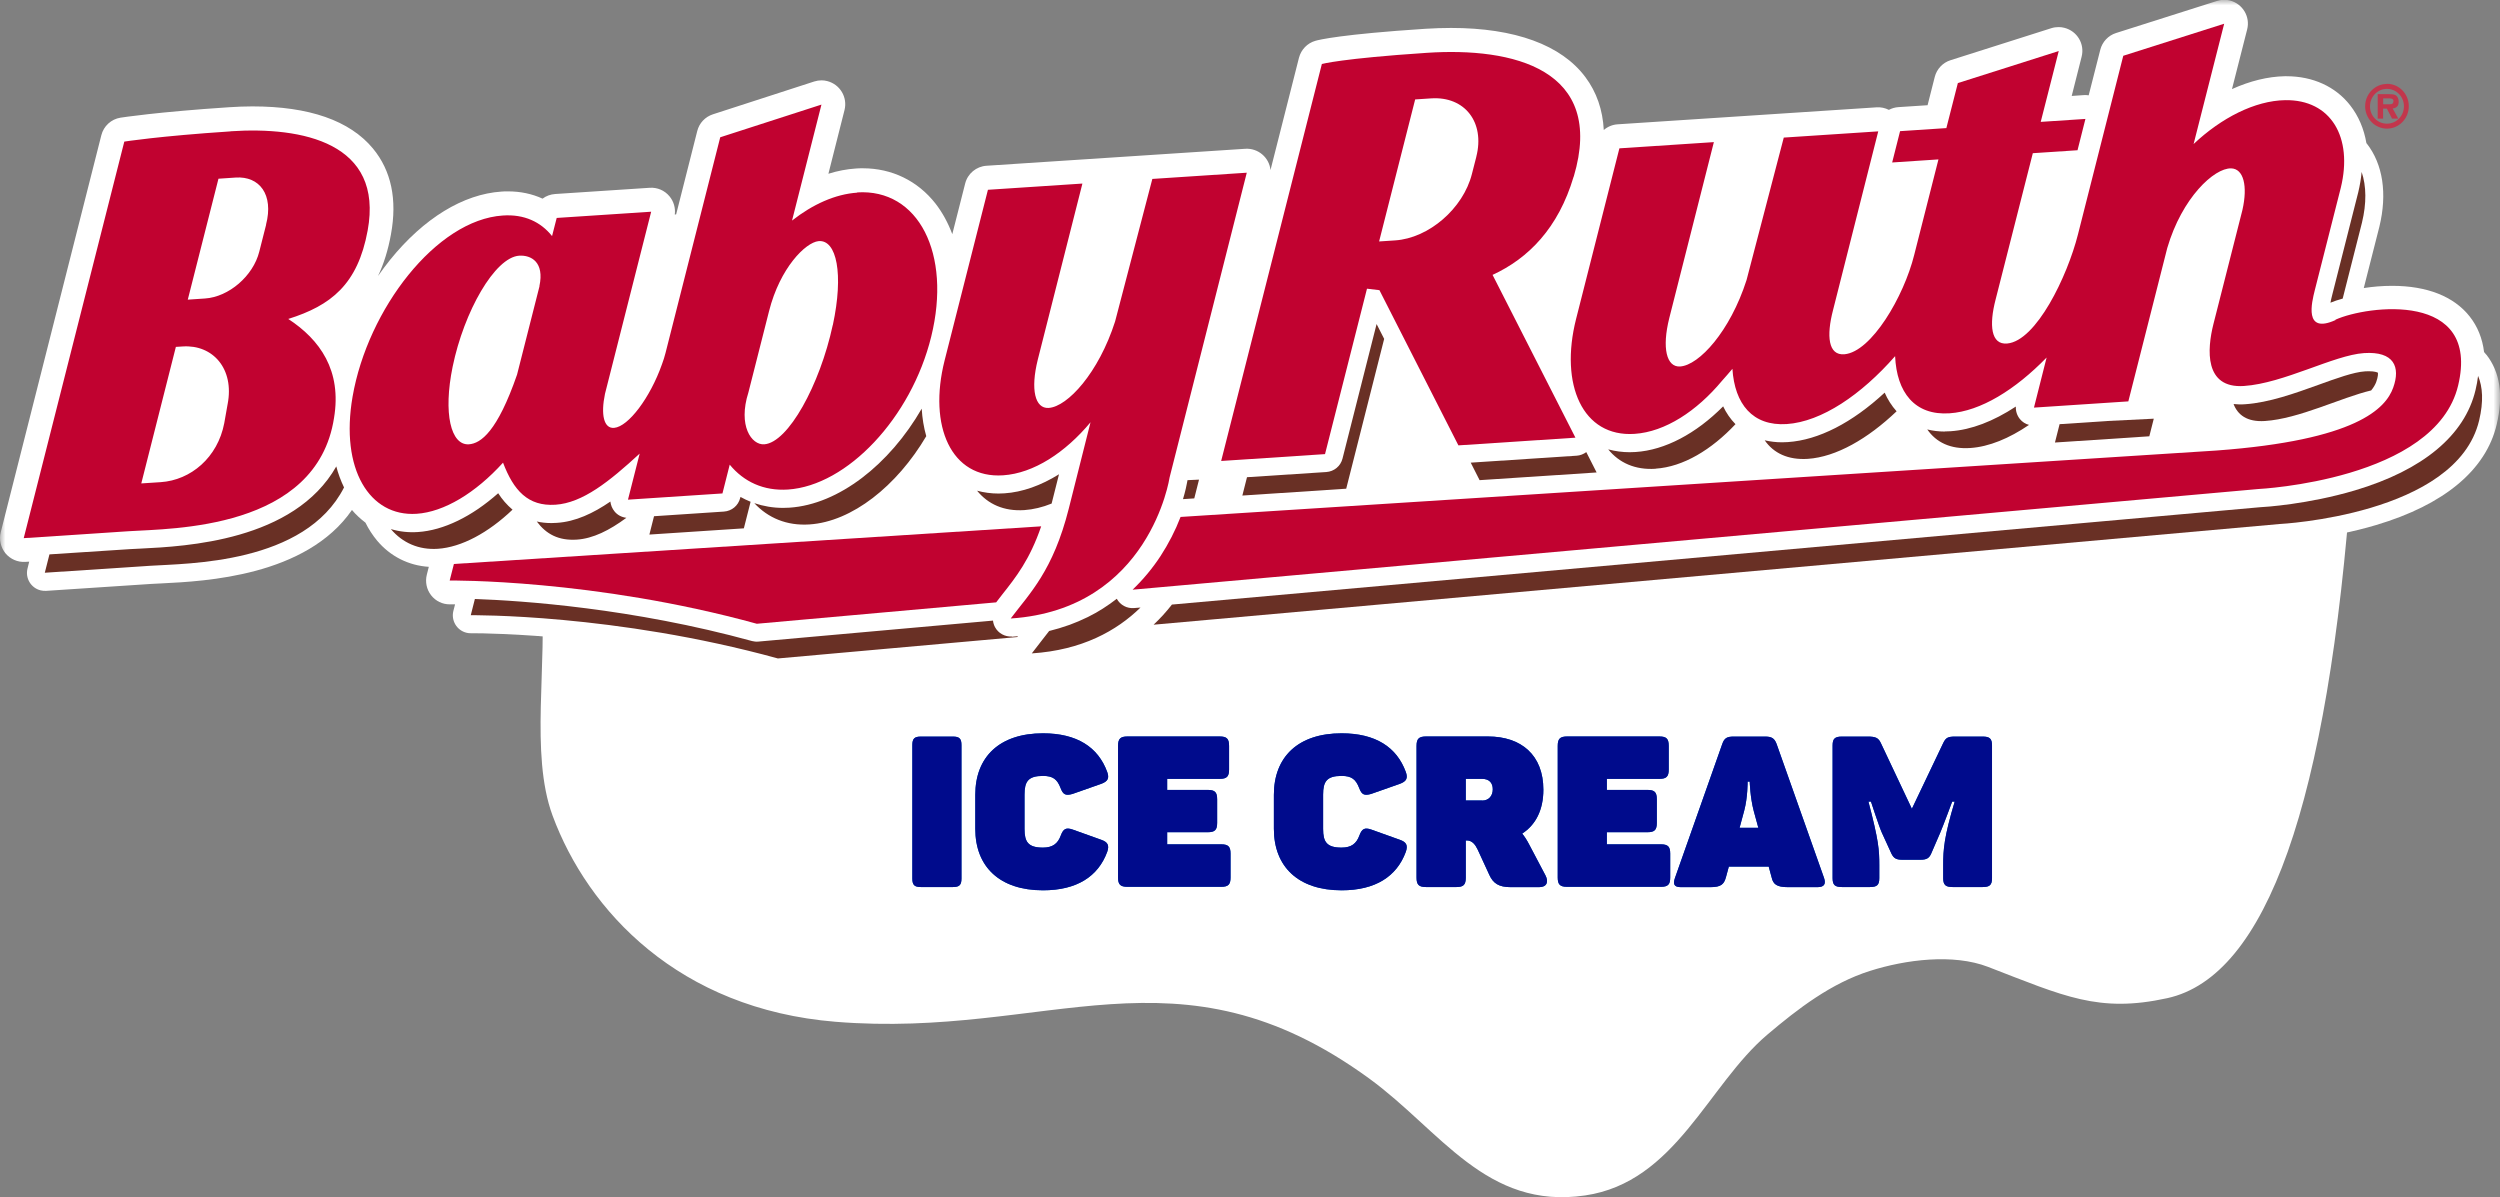
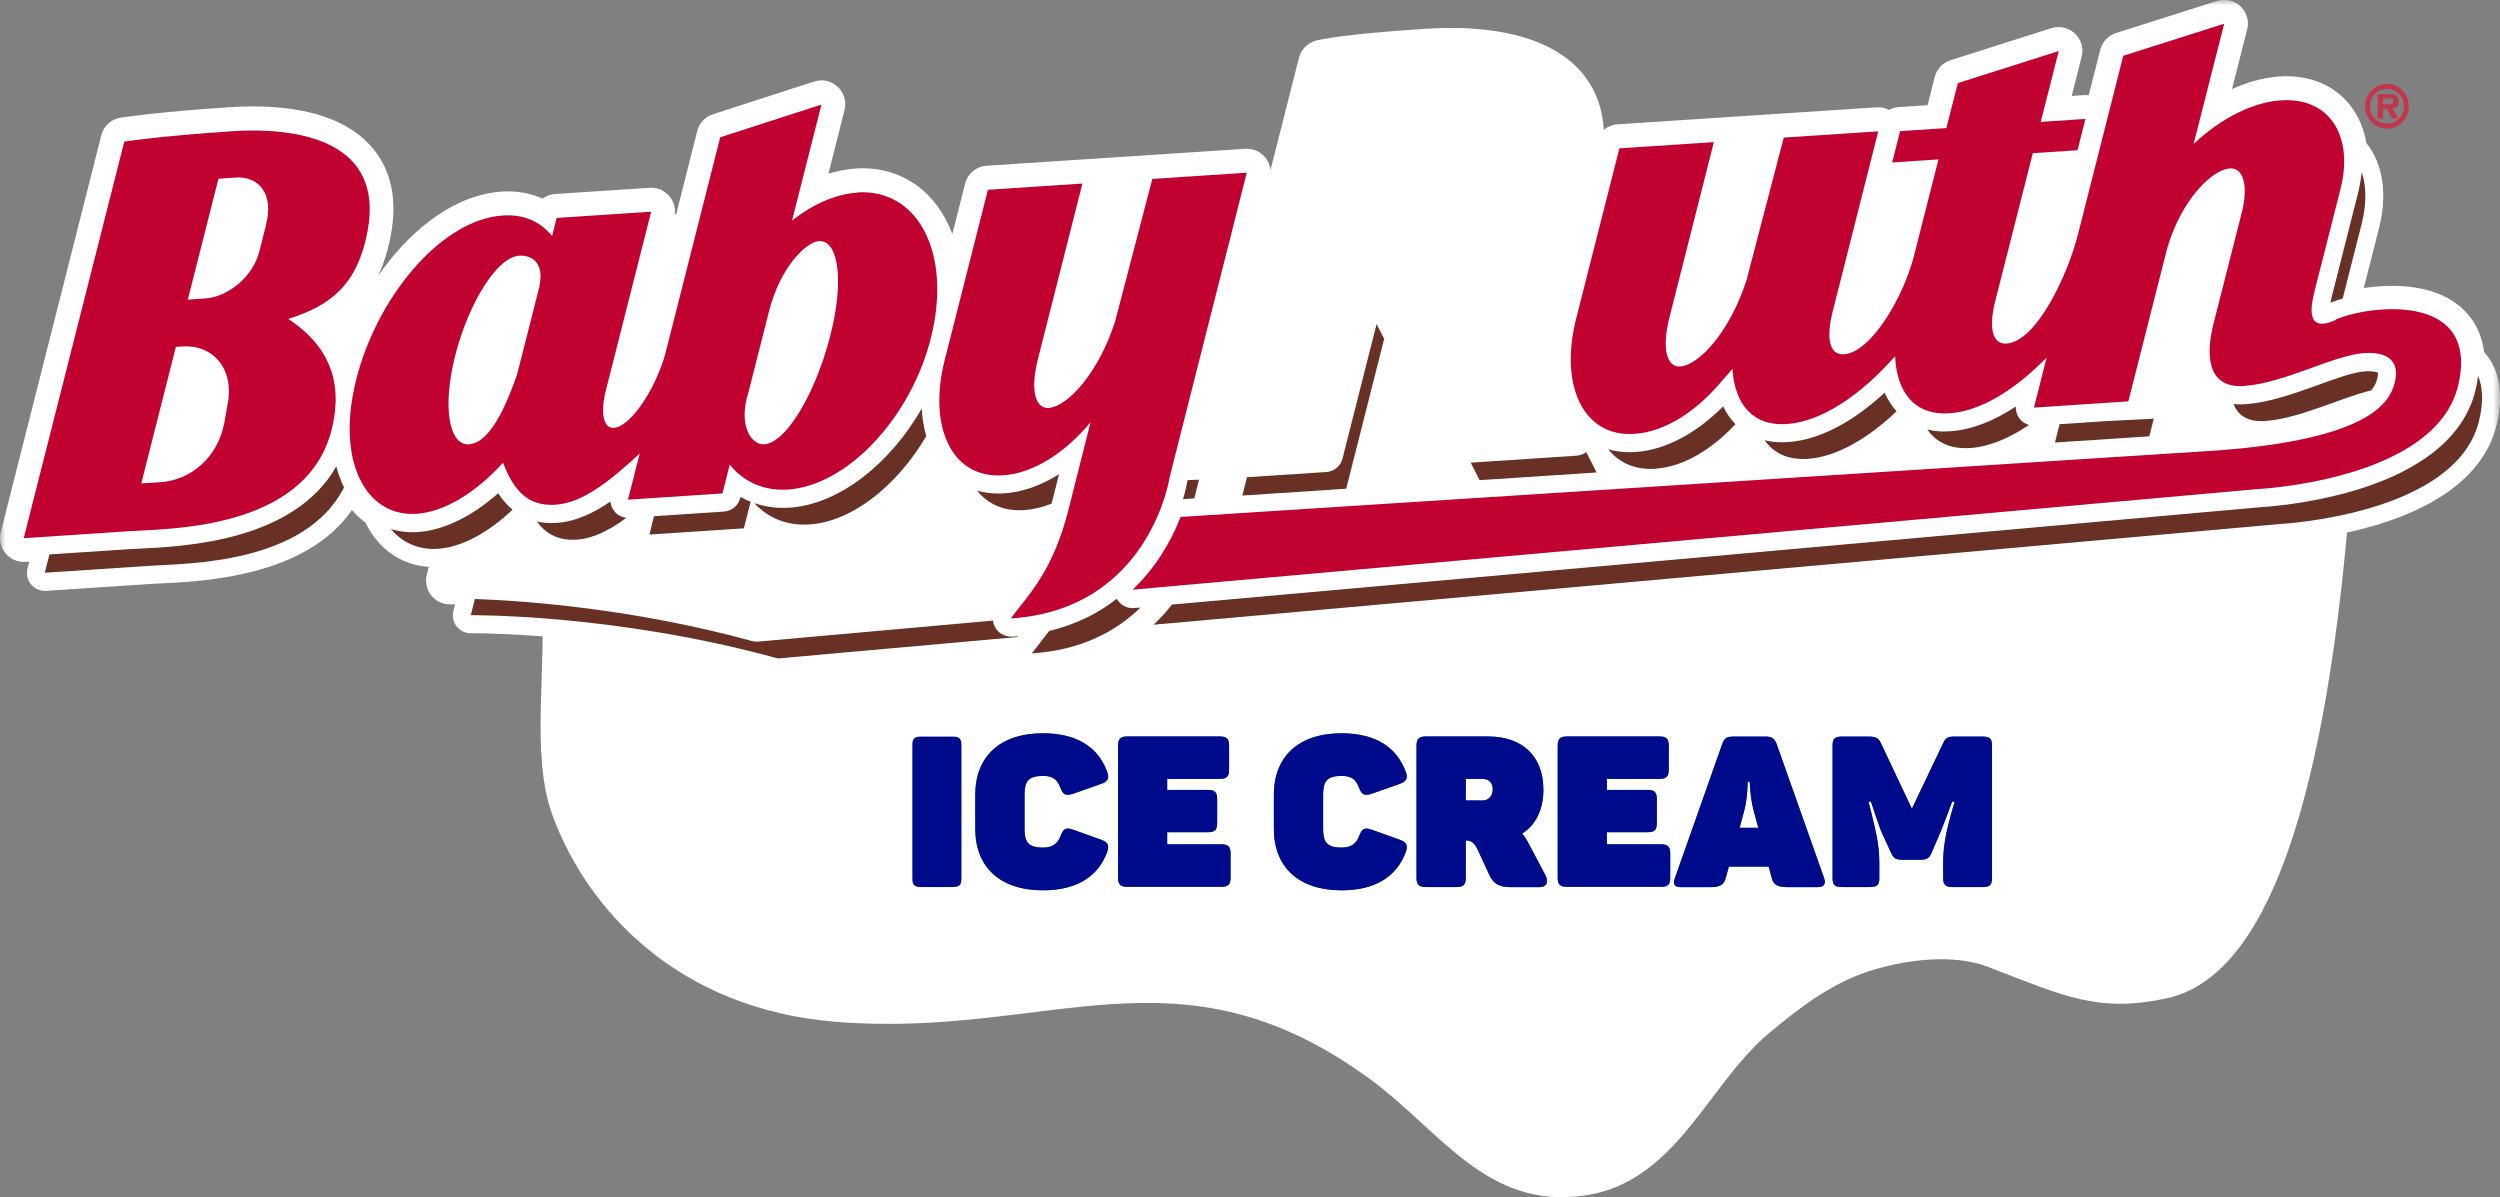
<svg xmlns="http://www.w3.org/2000/svg" id="b" data-name="Layer_2" viewBox="0 0 237.11 113.54">
  <rect x="0" y="0" width="237.11" height="113.54" fill="#808080" stroke="none" />
  <defs>
    <style>
      .g {
        mask: url(#d);
      }

      .h, .i, .j, .k {
        fill-rule: evenodd;
      }

      .h, .l {
        fill: #fff;
      }

      .m {
        fill: #005cb9;
      }

      .i {
        fill: #693025;
      }

      .n {
        fill: #000b8c;
      }

      .j {
        fill: #c10230;
      }

      .k {
        fill: #c2364c;
      }
    </style>
    <mask id="d" data-name="mask" x="0" y="0" width="237.12" height="64.16" maskUnits="userSpaceOnUse">
      <g id="e" data-name="b">
        <path id="f" data-name="a" class="h" d="M0,.03L237.11,0v64.13S0,64.16,0,64.16V.03Z" />
      </g>
    </mask>
  </defs>
  <g id="c" data-name="Layer_1">
    <g>
      <g>
-         <path class="l" d="M35.88,45.04c23.49-2.07,12.17,20.52,16.53,32.32,3.34,9.03,11.97,18.34,26.84,19.55,20.28,1.65,32.38-7.89,50.61,5.38,6.78,4.94,11.09,12.47,20.48,11.09,8.59-1.26,11.63-10.46,17.28-15.25,2.9-2.46,6.07-4.89,9.75-6.05,3.38-1.07,7.87-1.65,11.18-.38,7.21,2.78,10.49,4.4,17,2.97,9.41-2.07,15.25-18.45,17.5-49.69,0,0-190.33.35-187.17.07Z" />
+         <path class="l" d="M35.88,45.04c23.49-2.07,12.17,20.52,16.53,32.32,3.34,9.03,11.97,18.34,26.84,19.55,20.28,1.65,32.38-7.89,50.61,5.38,6.78,4.94,11.09,12.47,20.48,11.09,8.59-1.26,11.63-10.46,17.28-15.25,2.9-2.46,6.07-4.89,9.75-6.05,3.38-1.07,7.87-1.65,11.18-.38,7.21,2.78,10.49,4.4,17,2.97,9.41-2.07,15.25-18.45,17.5-49.69,0,0-190.33.35-187.17.07" />
        <g>
          <g>
-             <path class="m" d="M86.53,83.33v-12.67c0-.6.2-.8.8-.8h3.06c.6,0,.8.2.8.8v12.67c0,.6-.2.8-.8.8h-3.06c-.6,0-.8-.2-.8-.8Z" />
            <path class="m" d="M92.5,78.6v-3.22c0-3.6,2.31-5.83,6.42-5.83,3.22,0,5.23,1.31,6.09,3.66.22.6.06.9-.56,1.13l-2.73.96c-.64.18-.89.08-1.13-.56-.32-.83-.72-1.15-1.67-1.15-1.41,0-1.75.54-1.75,1.77v3.26c0,1.23.34,1.77,1.75,1.77.92,0,1.41-.38,1.69-1.15.24-.64.5-.78,1.13-.56l2.71.97c.62.22.78.52.56,1.15-.86,2.33-2.88,3.64-6.09,3.64-4.1,0-6.42-2.23-6.42-5.83Z" />
            <path class="m" d="M106.04,83.25v-12.51c0-.66.22-.89.88-.89h8.77c.66,0,.88.22.88.89v2.25c0,.66-.22.88-.88.88h-4.99v1.05h3.86c.66,0,.88.22.88.88v2.25c0,.66-.22.88-.88.88h-3.86v1.15h5.13c.66,0,.88.22.88.88v2.27c0,.66-.22.88-.88.88h-8.91c-.66,0-.88-.22-.88-.88Z" />
            <path class="m" d="M120.82,78.6v-3.22c0-3.6,2.31-5.83,6.42-5.83,3.22,0,5.23,1.31,6.09,3.66.22.6.06.9-.56,1.13l-2.73.96c-.64.18-.89.08-1.13-.56-.32-.83-.72-1.15-1.67-1.15-1.41,0-1.75.54-1.75,1.77v3.26c0,1.23.34,1.77,1.75,1.77.93,0,1.41-.38,1.69-1.15.24-.64.5-.78,1.13-.56l2.71.97c.62.22.78.52.56,1.15-.86,2.33-2.88,3.64-6.09,3.64-4.1,0-6.42-2.23-6.42-5.83Z" />
            <path class="m" d="M134.35,83.25v-12.51c0-.66.22-.89.89-.89h5.89c3.16,0,5.25,1.77,5.25,5.05,0,1.93-.74,3.34-2.01,4.16.24.3.46.64.66,1.03l1.55,2.94c.32.62.12,1.11-.6,1.11h-2.71c-1.11,0-1.65-.36-2.01-1.15l-1.11-2.41c-.22-.46-.52-.87-1.03-.87h-.1v3.54c0,.66-.22.88-.88.88h-2.9c-.66,0-.89-.22-.89-.88ZM140.57,75.93c.64,0,1.01-.46,1.01-1.07s-.34-.99-1.01-.99h-1.55v2.05h1.55Z" />
            <path class="m" d="M147.74,83.25v-12.51c0-.66.22-.89.88-.89h8.77c.66,0,.88.22.88.89v2.25c0,.66-.22.88-.88.88h-4.99v1.05h3.86c.66,0,.88.22.88.88v2.25c0,.66-.22.88-.88.88h-3.86v1.15h5.13c.66,0,.88.22.88.88v2.27c0,.66-.22.88-.88.88h-8.91c-.66,0-.88-.22-.88-.88Z" />
            <path class="m" d="M158.86,83.27l4.48-12.69c.2-.6.48-.72,1.09-.72h2.98c.6,0,.88.14,1.09.7l4.5,12.71c.2.58,0,.87-.62.87h-2.82c-1.05,0-1.39-.28-1.53-.92l-.28-1.03h-3.78l-.28,1.03c-.18.64-.46.92-1.45.92h-2.82c-.64,0-.76-.28-.56-.87ZM166.77,78.52l-.44-1.61c-.34-1.29-.38-2.78-.38-2.78h-.2s.02,1.47-.32,2.75l-.44,1.63h1.79Z" />
            <path class="m" d="M173.81,83.29v-12.59c0-.64.22-.84.88-.84h2.45c.72,0,1.01.1,1.25.62l2.94,6.23,2.96-6.21c.26-.56.48-.64,1.17-.64h2.59c.66,0,.88.2.88.84v12.59c0,.64-.22.84-.88.84h-2.86c-.66,0-.89-.2-.89-.84v-1.25c0-1.45.08-2.65,1.09-6.01h-.24s-.88,2.37-1.13,2.94l-.86,1.99c-.18.4-.4.58-.99.58h-1.77c-.58,0-.8-.16-1.01-.58l-.91-1.99c-.22-.46-1.03-2.94-1.03-2.94h-.24c.97,3.7,1.03,4.56,1.03,6.03v1.23c0,.64-.22.84-.88.84h-2.67c-.66,0-.88-.2-.88-.84Z" />
          </g>
          <g>
            <path class="n" d="M86.53,83.33v-12.67c0-.6.2-.8.8-.8h3.06c.6,0,.8.2.8.8v12.67c0,.6-.2.8-.8.8h-3.06c-.6,0-.8-.2-.8-.8Z" />
            <path class="n" d="M92.5,78.6v-3.22c0-3.6,2.31-5.83,6.42-5.83,3.22,0,5.23,1.31,6.09,3.66.22.6.06.9-.56,1.13l-2.73.96c-.64.18-.89.08-1.13-.56-.32-.83-.72-1.15-1.67-1.15-1.41,0-1.75.54-1.75,1.77v3.26c0,1.23.34,1.77,1.75,1.77.92,0,1.41-.38,1.69-1.15.24-.64.5-.78,1.13-.56l2.71.97c.62.22.78.52.56,1.15-.86,2.33-2.88,3.64-6.09,3.64-4.1,0-6.42-2.23-6.42-5.83Z" />
            <path class="n" d="M106.04,83.25v-12.51c0-.66.22-.89.88-.89h8.77c.66,0,.88.22.88.89v2.25c0,.66-.22.88-.88.88h-4.99v1.05h3.86c.66,0,.88.22.88.88v2.25c0,.66-.22.88-.88.88h-3.86v1.15h5.13c.66,0,.88.22.88.88v2.27c0,.66-.22.88-.88.88h-8.91c-.66,0-.88-.22-.88-.88Z" />
            <path class="n" d="M120.82,78.6v-3.22c0-3.6,2.31-5.83,6.42-5.83,3.22,0,5.23,1.31,6.09,3.66.22.6.06.9-.56,1.13l-2.73.96c-.64.18-.89.08-1.13-.56-.32-.83-.72-1.15-1.67-1.15-1.41,0-1.75.54-1.75,1.77v3.26c0,1.23.34,1.77,1.75,1.77.93,0,1.41-.38,1.69-1.15.24-.64.5-.78,1.13-.56l2.71.97c.62.22.78.52.56,1.15-.86,2.33-2.88,3.64-6.09,3.64-4.1,0-6.42-2.23-6.42-5.83Z" />
            <path class="n" d="M134.35,83.25v-12.51c0-.66.22-.89.89-.89h5.89c3.16,0,5.25,1.77,5.25,5.05,0,1.93-.74,3.34-2.01,4.16.24.3.46.64.66,1.03l1.55,2.94c.32.62.12,1.11-.6,1.11h-2.71c-1.11,0-1.65-.36-2.01-1.15l-1.11-2.41c-.22-.46-.52-.87-1.03-.87h-.1v3.54c0,.66-.22.88-.88.88h-2.9c-.66,0-.89-.22-.89-.88ZM140.57,75.93c.64,0,1.01-.46,1.01-1.07s-.34-.99-1.01-.99h-1.55v2.05h1.55Z" />
            <path class="n" d="M147.74,83.25v-12.51c0-.66.22-.89.88-.89h8.77c.66,0,.88.22.88.89v2.25c0,.66-.22.88-.88.88h-4.99v1.05h3.86c.66,0,.88.22.88.88v2.25c0,.66-.22.88-.88.88h-3.86v1.15h5.13c.66,0,.88.22.88.88v2.27c0,.66-.22.88-.88.88h-8.91c-.66,0-.88-.22-.88-.88Z" />
            <path class="n" d="M158.86,83.27l4.48-12.69c.2-.6.48-.72,1.09-.72h2.98c.6,0,.88.14,1.09.7l4.5,12.71c.2.58,0,.87-.62.87h-2.82c-1.05,0-1.39-.28-1.53-.92l-.28-1.03h-3.78l-.28,1.03c-.18.64-.46.92-1.45.92h-2.82c-.64,0-.76-.28-.56-.87ZM166.77,78.52l-.44-1.61c-.34-1.29-.38-2.78-.38-2.78h-.2s.02,1.47-.32,2.75l-.44,1.63h1.79Z" />
            <path class="n" d="M173.81,83.29v-12.59c0-.64.22-.84.88-.84h2.45c.72,0,1.01.1,1.25.62l2.94,6.23,2.96-6.21c.26-.56.48-.64,1.17-.64h2.59c.66,0,.88.2.88.84v12.59c0,.64-.22.84-.88.84h-2.86c-.66,0-.89-.2-.89-.84v-1.25c0-1.45.08-2.65,1.09-6.01h-.24s-.88,2.37-1.13,2.94l-.86,1.99c-.18.4-.4.58-.99.58h-1.77c-.58,0-.8-.16-1.01-.58l-.91-1.99c-.22-.46-1.03-2.94-1.03-2.94h-.24c.97,3.7,1.03,4.56,1.03,6.03v1.23c0,.64-.22.84-.88.84h-2.67c-.66,0-.88-.2-.88-.84Z" />
          </g>
        </g>
      </g>
      <g>
        <g class="g">
          <path class="h" d="M235.81,33.64c-.07-.08-.14-.17-.21-.25-.16-1.29-.61-2.42-1.37-3.38-1.5-1.9-4.04-2.9-7.35-2.9-.94,0-1.85.08-2.69.21l1.48-5.82c.76-3.12.34-5.92-1.19-7.88-.01-.01-.02-.03-.04-.04-.23-1.36-.75-2.58-1.54-3.59-1.39-1.78-3.54-2.76-6.05-2.76h-.16c-1.59.03-3.3.45-5,1.22l1.44-5.66c.31-1.21-.43-2.43-1.63-2.74-.18-.05-.36-.07-.55-.07-.23,0-.46.04-.68.11l-9.57,3.04c-.74.23-1.31.84-1.5,1.59l-1.1,4.32c-.15-.02-.31-.03-.46-.02l-1.15.08.94-3.72c.31-1.21-.42-2.43-1.63-2.74-.18-.05-.36-.07-.55-.07-.23,0-.46.03-.68.1l-9.57,3.04c-.74.23-1.31.84-1.5,1.59l-.68,2.68-2.76.18c-.32.02-.63.11-.91.26-.36-.18-.76-.27-1.17-.24l-24.55,1.61c-.49.03-.95.22-1.32.54-.1-1.91-.68-3.59-1.74-5.01-2.28-3.06-6.69-4.67-12.75-4.67-.79,0-1.61.03-2.43.08-7.97.52-10.08,1.04-10.43,1.14-.77.22-1.36.84-1.56,1.61l-2.7,10.65c-.12-1.2-1.18-2.09-2.38-2.02l-24.55,1.61c-.97.06-1.79.74-2.03,1.69l-1.22,4.8c-.4-1.07-.93-2.05-1.59-2.9-1.69-2.16-4.14-3.35-6.89-3.35-.21,0-.44,0-.65.02-.89.06-1.77.23-2.62.5l1.53-6.05c.3-1.21-.43-2.43-1.64-2.74-.18-.05-.36-.07-.55-.07-.23,0-.47.04-.69.11l-9.6,3.11c-.74.24-1.3.83-1.49,1.59l-2,7.9-.13.02c.08-.62-.1-1.25-.5-1.73-.46-.56-1.16-.86-1.88-.81l-8.96.59c-.44.03-.86.18-1.2.44-1-.46-2.1-.69-3.29-.69-.2,0-.41,0-.61.02-3.62.24-7.37,2.53-10.55,6.46-.4.5-.79,1.02-1.16,1.55.55-1.15.96-2.46,1.23-3.95.61-3.31.03-6.05-1.71-8.15-2.2-2.65-6.05-3.99-11.43-3.99-.72,0-1.46.03-2.22.08-6.82.45-10.15.97-10.29.99-.89.14-1.6.8-1.82,1.67L.07,50.48c-.18.7,0,1.44.45,2,.46.55,1.16.86,1.88.81l.37-.02-.16.65c-.23.91.32,1.84,1.23,2.07.17.04.35.06.53.05l10-.66c.28-.02.62-.04.99-.05,4.08-.2,13.69-.68,18.02-6.96.39.46.82.85,1.28,1.2.3.61.67,1.18,1.1,1.7,1.26,1.5,2.99,2.37,4.91,2.49l-.19.75c-.17.68-.02,1.4.41,1.95.43.55,1.07.86,1.77.86h.18s.32,0,.32,0l-.16.62c-.23.91.32,1.84,1.23,2.07.14.04.28.05.42.05h.18c1.41,0,14.21.11,28.5,4.03.2.05.4.07.6.05l22.24-1.99c.1.91.89,1.57,1.8,1.51,4.37-.29,7.59-1.76,9.95-3.58.32.59.97.93,1.64.87l106.76-9.55c.46-.02,4.59-.28,9.03-1.6,6.46-1.92,10.42-5.22,11.44-9.52.66-2.75.33-4.99-.98-6.65" />
        </g>
        <path class="i" d="M58.28,48.5c-.22-.27-.35-.59-.39-.93-1.62,1.11-3.31,1.91-5.08,2.02-.17.01-.33.02-.5.02-.51,0-.97-.05-1.4-.15.89,1.2,2.07,1.83,3.79,1.72,1.55-.1,3.1-.88,4.71-2.07-.44-.05-.85-.26-1.13-.61M47.25,46.78c-2.49,2.21-5.18,3.52-7.61,3.68-.87.06-1.74-.03-2.57-.28,1.11,1.31,2.65,1.99,4.46,1.87,2.24-.15,4.77-1.51,7.08-3.71-.53-.45-.99-.98-1.36-1.56M70.23,47.13l-.03.11c-.18.72-.8,1.23-1.54,1.28l-6.63.44-.44,1.74,8.96-.59.64-2.52c-.33-.13-.65-.29-.96-.46M31.9,44.23c-4.01,7.08-14.29,7.59-18.55,7.8-.37.02-.71.03-.99.05l-7.67.5-.44,1.74,10-.66c3.52-.23,14.68-.15,18.38-7.43-.31-.64-.56-1.32-.74-2.01M87.42,38.76c-3.06,5.3-7.87,9.08-12.54,9.39-.2.01-.41.02-.61.02-.96,0-1.87-.16-2.73-.45,1.31,1.41,3.09,2.16,5.23,2.02,4.03-.26,8.29-3.64,11.08-8.37-.24-.85-.38-1.72-.43-2.6M97.15,48.38c.86-.06,1.73-.27,2.59-.62l.7-2.78c-1.71,1.07-3.48,1.7-5.18,1.81-.19.01-.37.02-.56.02-.69,0-1.37-.09-2.03-.27,1.03,1.27,2.54,1.97,4.48,1.84M212.92,38.34c-.36.03-.72.02-1.08-.02.39,1.02,1.27,1.72,2.97,1.61,3.25-.21,7.21-2.22,10.08-2.9.24-.29.39-.56.48-.8.19-.53.17-.79.16-.88-.07-.04-.31-.14-.86-.14-.11,0-.23,0-.35.01-1.09.07-2.72.66-4.46,1.29-2.19.79-4.67,1.68-6.93,1.83M223.67,18.22l-2.47,9.74c-.08.3-.13.54-.17.75.33-.14.72-.27,1.16-.39l1.83-7.21c.44-1.82.42-3.46-.03-4.8-.06.64-.17,1.28-.32,1.91" />
        <path class="i" d="M235.03,35.65c-.05.43-.13.88-.24,1.34-1.02,4.3-4.98,7.6-11.44,9.52-4.44,1.32-8.57,1.58-9.03,1.6l-103.17,9.23c-.53.68-1.11,1.32-1.74,1.91l106.79-9.55s16.79-.83,18.93-9.82c.43-1.8.34-3.18-.1-4.23M169.02,41.95c-.58,0-1.13-.07-1.65-.19.85,1.22,2.21,1.88,4.09,1.76,2.69-.18,5.68-1.9,8.42-4.51-.47-.53-.85-1.12-1.13-1.77-3.09,2.86-6.28,4.5-9.19,4.69-.19.01-.37.02-.55.02M157.02,44.45c2.62-.17,5.31-1.8,7.58-4.22-.48-.49-.88-1.07-1.17-1.69-2.57,2.59-5.52,4.15-8.3,4.33-.19.01-.37.02-.56.02-.69,0-1.38-.09-2.04-.27,1.03,1.27,2.55,1.97,4.49,1.84M184.45,40.93c-.58,0-1.14-.07-1.66-.2.85,1.23,2.21,1.89,4.09,1.76,1.77-.12,3.68-.91,5.56-2.19-.34-.09-.64-.28-.86-.55-.27-.33-.41-.75-.39-1.19-2.13,1.4-4.24,2.21-6.19,2.34-.19.01-.37.02-.55.02" />
        <path class="i" d="M204.27,39.71l-4.42.22-4.51.3-.44,1.74,8.95-.59.42-1.66ZM130.56,30.74l-3.23,12.75c-.18.72-.8,1.23-1.54,1.28l-7.52.49-.44,1.74,9.85-.65,3.6-14.21-.72-1.41h0ZM149.54,43.22l-10.05.66.84,1.66,11.1-.73-.98-1.93c-.26.19-.58.32-.91.34M95.98,60.37c-.67.04-1.3-.31-1.61-.89-.1-.19-.17-.41-.19-.62l-22.25,1.99c-.2.02-.41,0-.6-.05-11.36-3.12-21.79-3.83-26.29-3.99l-.39,1.54s13.66-.16,29.13,4.1l22.7-2.03s.04-.06.07-.08c-.19.02-.38.03-.57.05M112.59,45.75c-.05.29-.17.85-.39,1.59l1.07-.07.45-1.78-1.09.05-.02.09s0,.06-.02.09v.02M107.56,57.67c-.67.06-1.31-.28-1.64-.88-.18.14-.36.27-.54.4-.05.03-.1.07-.14.1-.17.12-.34.23-.52.35-.04.03-.08.05-.12.08-.22.14-.45.27-.68.41-.02,0-.04.02-.06.03-.22.12-.45.24-.68.36l-.11.05c-.51.25-1.05.48-1.62.69l-.09.03c-.58.21-1.19.39-1.83.55h-.02c-.57.76-1.13,1.43-1.65,2.13,4.76-.31,8.05-2.14,10.31-4.35l-.61.05Z" />
        <path class="j" d="M25.24,21.31l-.65,2.56c-.58,2.31-2.89,4.29-5.14,4.44l-1.64.11,2.91-11.47,1.63-.11c2.25-.15,3.63,1.6,2.88,4.47M21.59,38.32l-.32,1.81c-.62,3.26-3.17,5.41-6.03,5.6l-1.84.12,3.28-12.95.65-.04c2.86-.19,4.91,2.12,4.26,5.47M21.87,12.46c-6.81.45-10.08.97-10.08.97L2.25,51.04l10-.66c3.99-.26,17.79-.12,19.43-10.74.75-4.5-1.33-7.42-4.34-9.39,4.04-1.27,6.59-3.26,7.53-8.39,1.53-8.33-6.19-9.86-13-9.41M78.98,30.84c-1.22,5.67-4.23,11.15-6.5,11.3-1.21.08-2.5-1.77-1.5-4.91l1.96-7.72c1.04-4.11,3.46-6.51,4.69-6.64,1.73-.17,2.4,3.12,1.36,7.96M51.17,27.14l-2.13,8.39c-1.87,5.4-3.43,6.53-4.57,6.61-1.71.11-2.45-2.92-1.54-7.36,1.08-5.24,4-10.37,6.31-10.53,1.14-.07,2.41.61,1.92,2.89M81.32,18.27c-2.1.14-4.24,1.11-6.2,2.65l2.79-11-9.6,3.1-5.19,20.46c-.09.35-.2.71-.34,1.08-1.12,3.17-3.18,5.9-4.53,6.02-.99.09-1.28-1.27-.87-3.23l4.38-17.27-8.96.59-.44,1.72c-1.07-1.34-2.63-2.09-4.67-1.95-6.3.41-12.81,8.87-14.25,17.18-1.19,6.88,1.61,11.4,6.07,11.11,2.61-.17,5.6-1.98,8.2-4.85,1,2.63,2.36,4.16,4.97,3.99,2.58-.17,5.11-2.2,7.99-4.85l-1.11,4.37,8.96-.59.69-2.73c1.33,1.62,3.22,2.51,5.52,2.36,5.62-.37,11.7-6.8,13.59-14.5,1.94-7.87-1.2-14.06-7.04-13.68M109.29,16.98l-3.53,13.51c-1.56,4.87-4.5,8.08-6.3,8.2-1.3.08-1.74-1.74-1.03-4.59h0s4.23-16.69,4.23-16.69l-8.96.59-4.11,16.19h0c-1.57,6.22.62,11.22,5.55,10.89,2.9-.19,5.9-2.16,8.29-5.03l-2.06,8.18c-1.49,5.91-3.71,8.04-5.51,10.43,13.2-.87,15.07-13.38,15.07-13.38l7.32-28.9-8.96.59ZM221.5,30.36c-3.02,1.36-2.24-1.69-1.96-2.82l2.47-9.73c1.17-4.79-.93-8.38-5.28-8.31-2.87.05-6.05,1.68-8.68,4.16l2.9-11.41-9.57,3.04-4.3,16.95c-1.01,3.99-3.96,10.1-6.71,10.34-1.55.14-1.73-1.75-1.1-4.17l3.53-13.88,4.24-.28.75-2.97-4.24.28,1.71-6.72-9.57,3.04-1.09,4.27-4.39.29-.75,2.97,4.39-.29-2.3,9.06c-.99,3.97-4.06,9.19-6.61,9.42-1.56.14-1.72-1.76-1.09-4.18l4.29-16.96-8.96.59-3.53,13.51c-1.56,4.87-4.5,8.08-6.3,8.2-1.29.08-1.74-1.74-1.03-4.59h0s4.23-16.69,4.23-16.69l-8.96.59-4.11,16.19h0s0,0,0,0c-1.57,6.22.62,11.22,5.55,10.89,2.9-.19,5.9-2.16,8.29-5.03.3-.33.72-.82.99-1.14.21,3.33,1.91,5.45,5.15,5.24,3.31-.22,7.07-2.78,10.28-6.44.15,3.43,1.85,5.64,5.16,5.42,2.95-.19,6.25-2.25,9.21-5.29l-1.2,4.75,8.95-.59,3.69-14.54c1.4-4.78,4.45-7.6,6.06-7.56,1.18.03,1.59,1.66,1.07,3.95l-2.75,10.82c-.6,2.38-.89,6.12,2.89,5.87,3.78-.25,8.54-2.93,11.39-3.12,2.85-.19,3.48,1.31,2.77,3.28-.71,1.97-3.47,4.98-16.75,5.96l-98.26,6.3c-.5,1.3-1.14,2.54-1.9,3.71-.76,1.16-1.65,2.23-2.65,3.19l106.79-9.55s16.79-.83,18.93-9.82c2.14-8.99-8.61-7.6-11.63-6.24" />
-         <path class="j" d="M95.06,56.38c1.29-1.63,2.61-3.3,3.69-6.46l-55.7,3.57-.4,1.57s13.66-.16,29.13,4.1l22.7-2.03c.19-.25.38-.5.58-.75M140.02,14.87l-.42,1.64c-.83,3.27-4.09,6.08-7.28,6.29l-1.52.1,3.42-13.47,1.52-.1c3.19-.21,5.11,2.27,4.28,5.53M149.26,16.75c3.04-10.22-5.79-12.28-13.93-11.74-8.14.54-9.96,1.06-9.96,1.06l-9.55,37.65,9.85-.65,3.98-15.69c.39.05.78.1,1.18.14l7.49,14.72,11.1-.73-7.86-15.44c3.39-1.56,6.24-4.43,7.69-9.32" />
        <path class="k" d="M227,9.59c0,.1-.02.17-.07.22-.06.06-.15.08-.3.08h-.6s0-.56,0-.56h.49c.27,0,.49.02.49.26M227.5,9.66c0-.29-.09-.49-.27-.62-.17-.1-.41-.11-.62-.11h-1.1s0,2.32,0,2.32h.51s0-.95,0-.95h.36s.48.93.48.93v.02s.6,0,.6,0l-.03-.06-.5-.9c.38-.05.57-.25.57-.64" />
        <path class="k" d="M226.39,11.73c-.9,0-1.61-.73-1.61-1.65s.72-1.65,1.61-1.65c.89,0,1.61.74,1.61,1.65s-.72,1.65-1.61,1.65M226.39,7.96c-1.14,0-2.07.95-2.07,2.12,0,1.17.93,2.12,2.07,2.12,1.14,0,2.07-.95,2.07-2.13s-.93-2.12-2.07-2.12" />
      </g>
    </g>
  </g>
</svg>